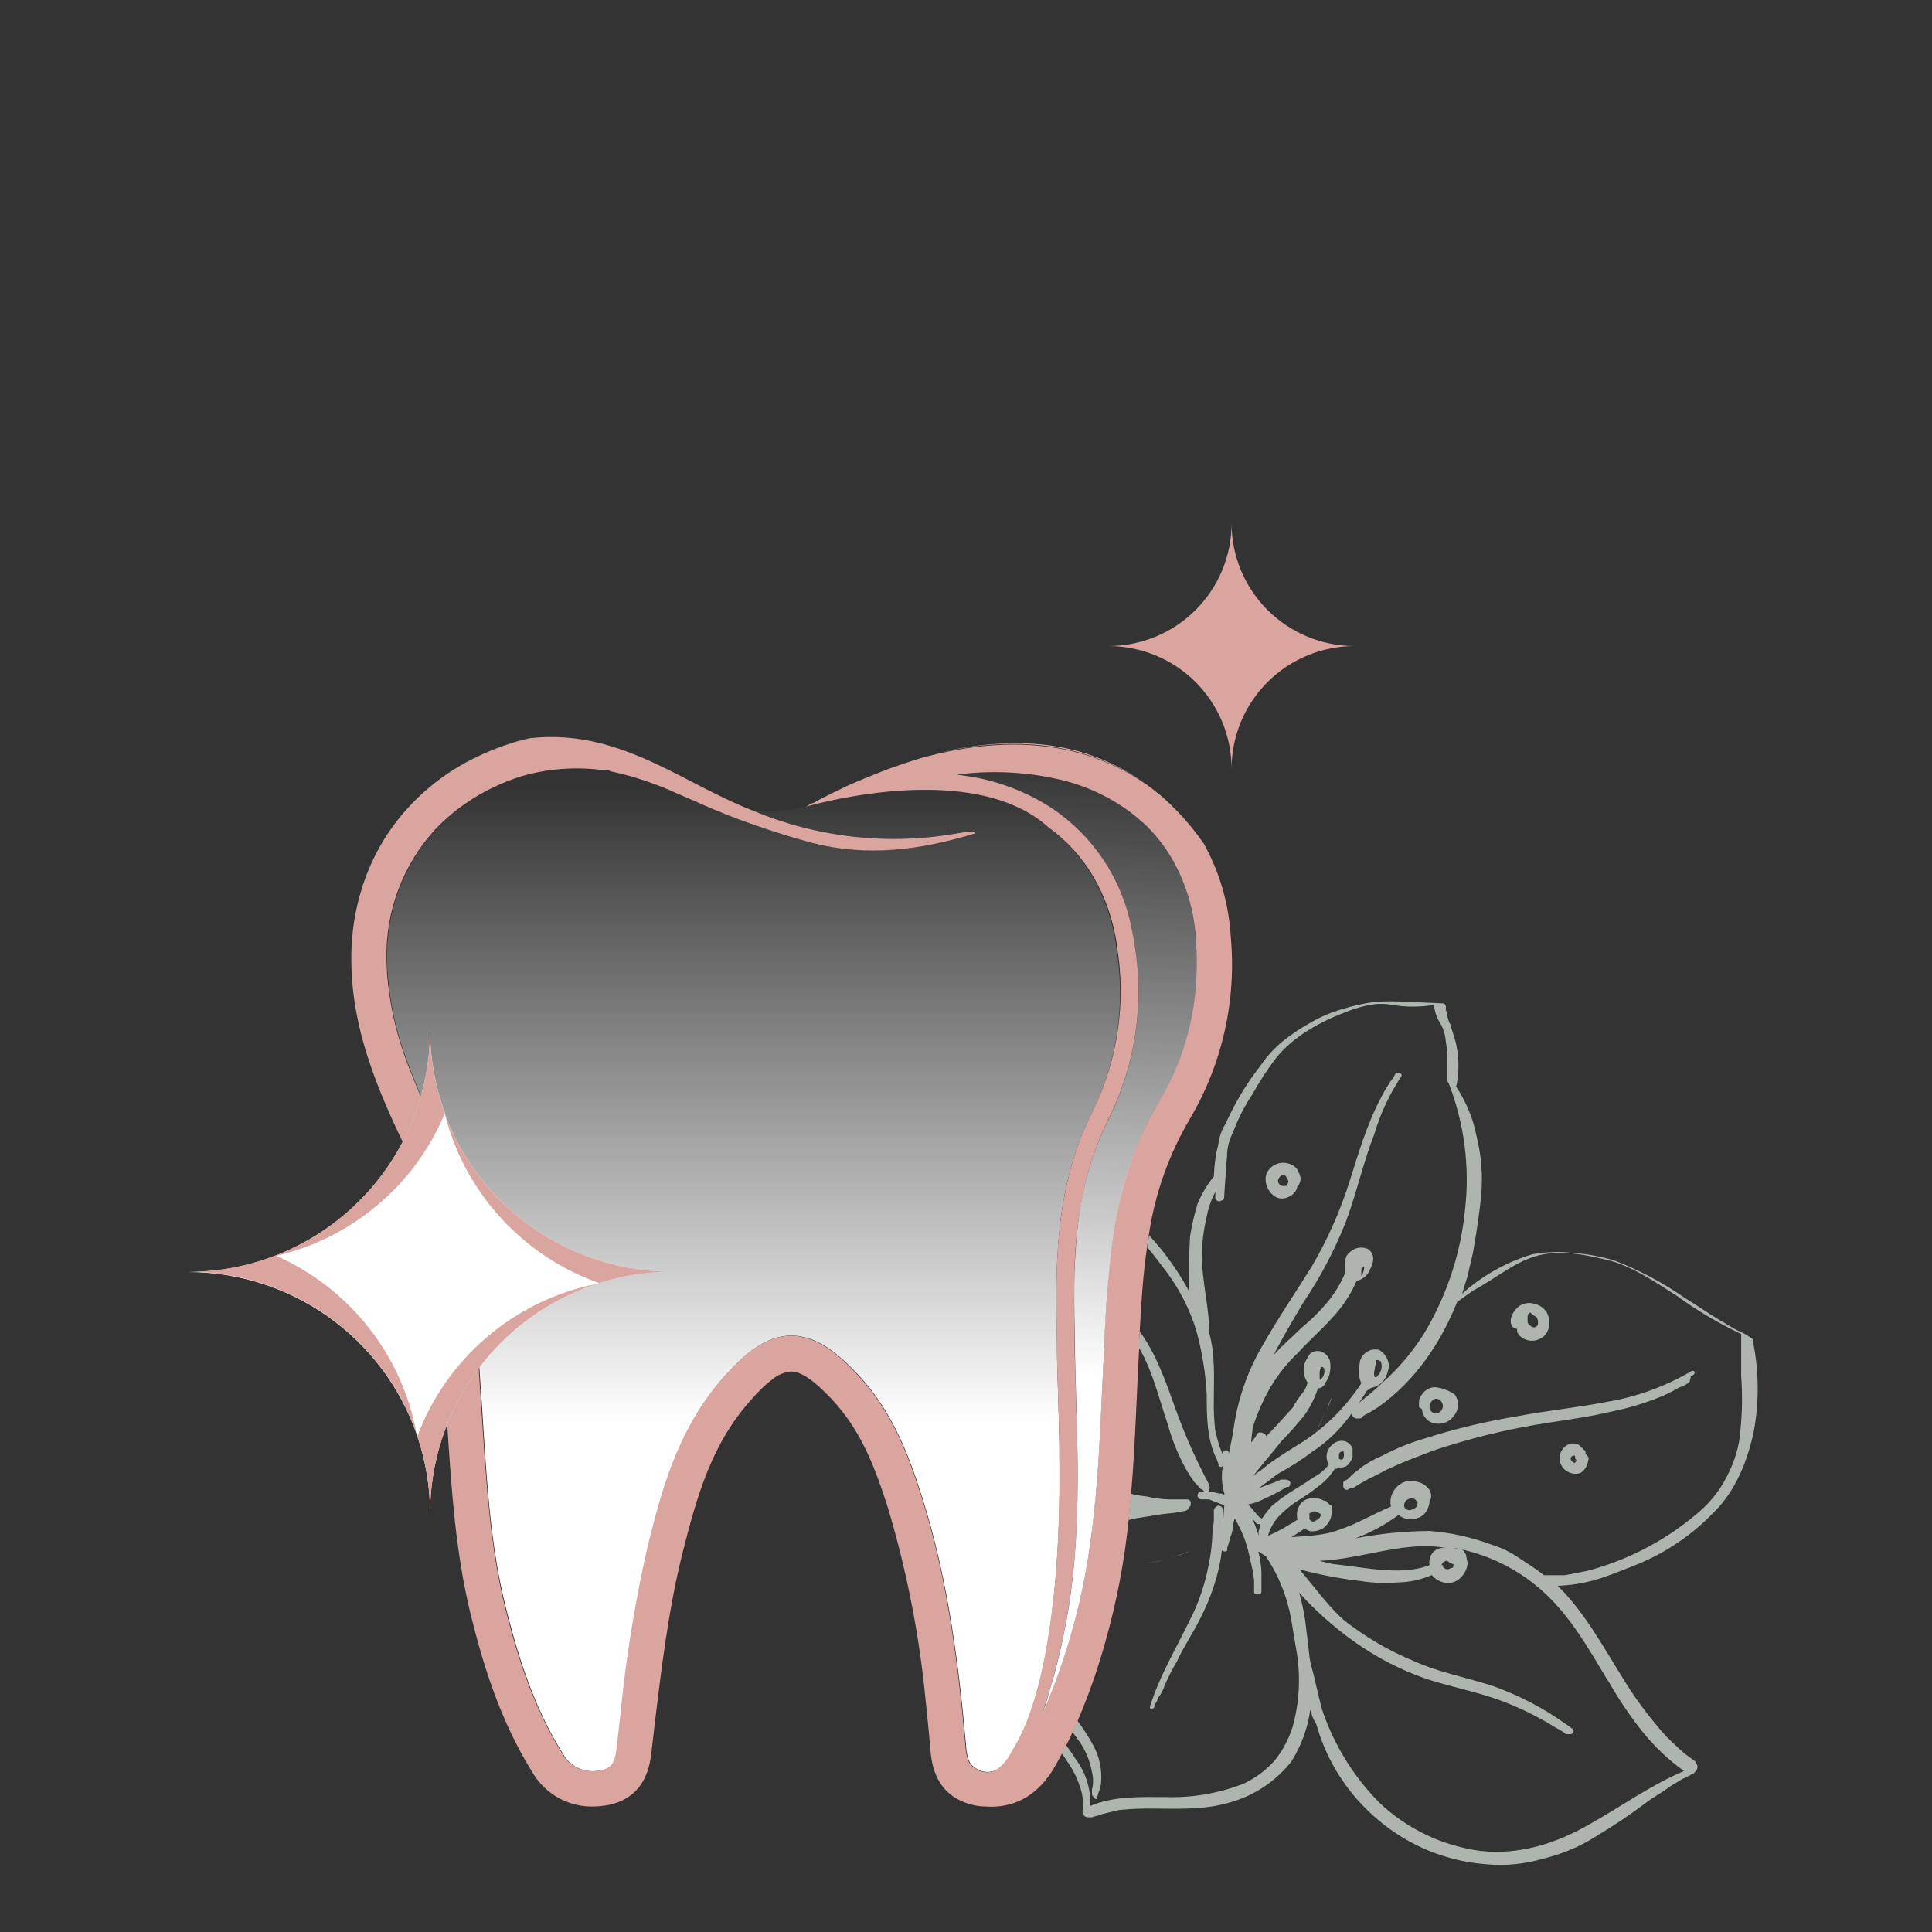
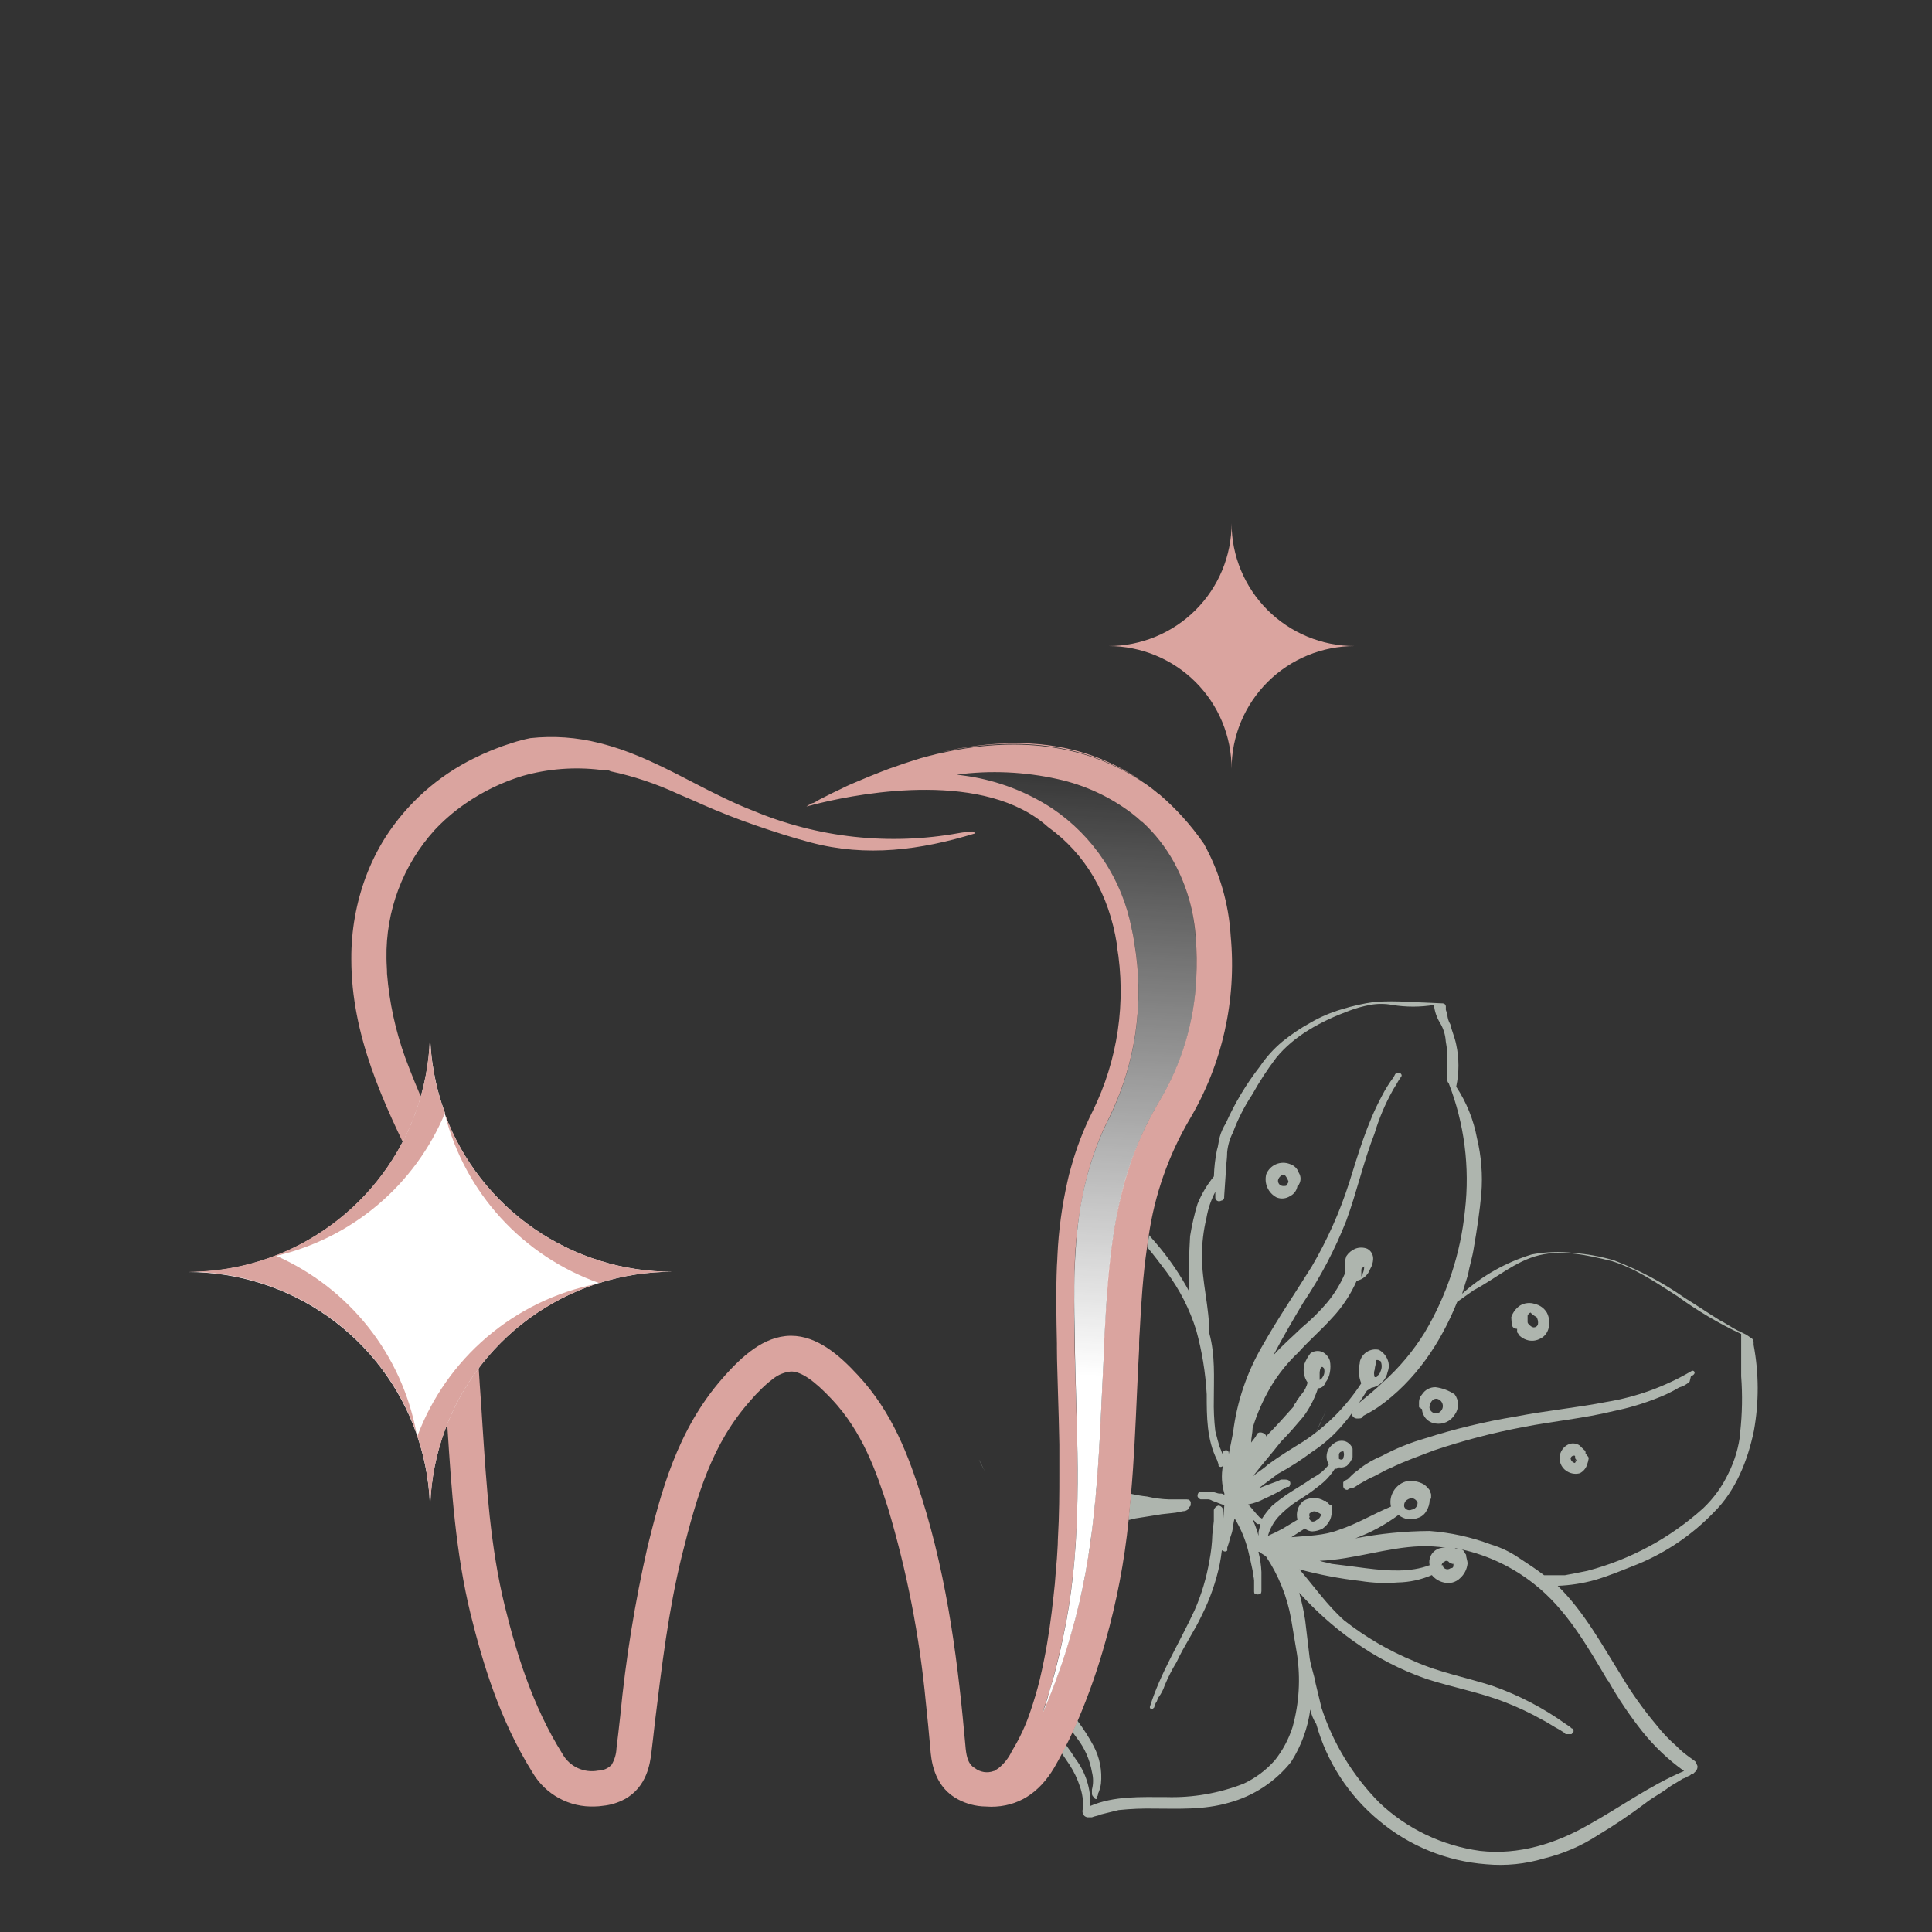
<svg xmlns="http://www.w3.org/2000/svg" width="144" height="144" viewBox="0 0 144 144" fill="none">
  <rect x="0" y="0" width="144" height="144" fill="#333333" stroke="none" />
  <g clip-path="url(#clip0_1052_3545)">
-     <path d="M86.743 116.248C86.313 116.375 85.875 116.47 85.431 116.533C85.873 116.46 86.311 116.365 86.743 116.248Z" fill="#AEB5AF" />
    <path d="M98.845 105.122C98.559 105.782 98.264 106.411 97.968 107.001C98.249 106.401 98.529 105.782 98.845 105.122Z" fill="#AEB5AF" />
-     <path d="M88.788 115.569C88.297 115.772 87.795 115.949 87.285 116.098C87.786 115.924 88.322 115.749 88.788 115.569Z" fill="#AEB5AF" />
-     <path d="M99.311 104.048C99.221 104.303 99.115 104.547 99.015 104.817L98.895 105.072C99.01 104.737 99.135 104.383 99.311 104.048Z" fill="#AEB5AF" />
    <path d="M73.409 109.659C73.249 109.374 73.104 109.089 72.963 108.804L73.014 108.884C73.154 109.154 73.284 109.404 73.409 109.659Z" fill="#AEB5AF" />
    <path d="M100.99 48.153C99.783 48.15 98.588 48.385 97.472 48.843C96.357 49.302 95.343 49.975 94.489 50.825C93.635 51.675 92.957 52.684 92.495 53.795C92.032 54.906 91.795 56.097 91.795 57.3C91.793 54.875 90.826 52.549 89.106 50.833C87.385 49.118 85.052 48.154 82.62 48.153C85.053 48.151 87.387 47.187 89.108 45.47C90.828 43.754 91.795 41.427 91.795 39C91.794 40.201 92.031 41.391 92.491 42.501C92.951 43.611 93.627 44.62 94.478 45.47C95.33 46.32 96.341 46.994 97.454 47.454C98.567 47.915 99.76 48.152 100.965 48.153H100.99Z" fill="#DAA49F" />
    <path d="M108.426 103.933C107.997 103.644 107.506 103.459 106.993 103.393C106.793 103.39 106.596 103.438 106.421 103.533C106.245 103.627 106.097 103.765 105.991 103.933C105.849 104.082 105.769 104.278 105.765 104.483V104.807C105.765 104.917 105.765 104.917 105.875 104.917C105.876 104.931 105.879 104.945 105.885 104.957C105.891 104.97 105.899 104.981 105.91 104.99C105.92 104.999 105.932 105.006 105.945 105.011C105.958 105.016 105.972 105.018 105.985 105.017C105.999 105.286 106.106 105.542 106.289 105.741C106.472 105.939 106.72 106.066 106.988 106.101C107.264 106.147 107.548 106.11 107.803 105.994C108.059 105.878 108.273 105.69 108.421 105.452C108.584 105.232 108.673 104.967 108.674 104.693C108.675 104.42 108.588 104.154 108.426 103.933ZM107.103 105.342C106.972 105.359 106.84 105.324 106.735 105.245C106.63 105.165 106.56 105.047 106.542 104.917C106.546 104.713 106.626 104.517 106.767 104.368C106.811 104.326 106.865 104.294 106.923 104.275C106.981 104.256 107.042 104.25 107.103 104.258C107.227 104.285 107.339 104.353 107.418 104.452C107.498 104.55 107.542 104.673 107.542 104.8C107.542 104.927 107.498 105.05 107.418 105.148C107.339 105.247 107.227 105.315 107.103 105.342Z" fill="#AEB5AE" />
-     <path d="M115.296 97.843C115.201 97.68 115.073 97.538 114.92 97.426C114.768 97.314 114.594 97.235 114.409 97.193C114.228 97.129 114.034 97.106 113.843 97.125C113.651 97.144 113.466 97.205 113.301 97.303C112.989 97.513 112.757 97.821 112.64 98.178C112.584 98.353 112.584 98.542 112.64 98.717C112.668 98.811 112.726 98.893 112.804 98.951C112.883 99.01 112.978 99.042 113.076 99.042V99.267C113.076 99.367 113.186 99.367 113.186 99.482C113.311 99.619 113.463 99.729 113.632 99.806C113.805 99.889 113.994 99.932 114.186 99.932C114.378 99.932 114.567 99.889 114.74 99.806C115.521 99.482 115.632 98.482 115.296 97.843ZM114.294 98.937C114.161 98.905 114.044 98.825 113.968 98.712C113.93 98.692 113.899 98.66 113.88 98.622C113.86 98.583 113.852 98.54 113.858 98.497V98.053C113.899 97.954 113.976 97.874 114.073 97.828C114.2 97.966 114.351 98.079 114.519 98.163C114.62 98.323 114.66 98.515 114.629 98.702C114.61 98.773 114.566 98.835 114.506 98.877C114.445 98.919 114.372 98.938 114.299 98.932L114.294 98.937Z" fill="#AEB5AE" />
-     <path d="M90.141 110.972C90.142 111.015 90.133 111.057 90.116 111.096C90.099 111.135 90.073 111.169 90.041 111.197C89.983 111.262 89.902 111.301 89.815 111.307L89.755 111.197C89.733 111.139 89.695 111.088 89.647 111.049C89.599 111.009 89.541 110.983 89.48 110.972C89.254 110.648 89.034 110.548 88.928 110.323C88.629 109.914 88.368 109.479 88.147 109.024C87.684 108.12 87.317 107.171 87.049 106.191C86.378 104.233 85.942 102.284 84.94 100.536C84.93 100.514 84.916 100.493 84.9 100.476V99.976C84.9 99.721 84.93 99.477 84.94 99.227L85.03 99.347C86.243 101.09 86.914 103.049 87.575 104.897C88.257 106.814 89.078 108.679 90.031 110.478L90.141 110.693V110.803C90.159 110.827 90.168 110.857 90.168 110.887C90.168 110.918 90.159 110.948 90.141 110.972Z" fill="#AEB5AE" />
+     <path d="M115.296 97.843C115.201 97.68 115.073 97.538 114.92 97.426C114.768 97.314 114.594 97.235 114.409 97.193C114.228 97.129 114.034 97.106 113.843 97.125C113.651 97.144 113.466 97.205 113.301 97.303C112.989 97.513 112.757 97.821 112.64 98.178C112.668 98.811 112.726 98.893 112.804 98.951C112.883 99.01 112.978 99.042 113.076 99.042V99.267C113.076 99.367 113.186 99.367 113.186 99.482C113.311 99.619 113.463 99.729 113.632 99.806C113.805 99.889 113.994 99.932 114.186 99.932C114.378 99.932 114.567 99.889 114.74 99.806C115.521 99.482 115.632 98.482 115.296 97.843ZM114.294 98.937C114.161 98.905 114.044 98.825 113.968 98.712C113.93 98.692 113.899 98.66 113.88 98.622C113.86 98.583 113.852 98.54 113.858 98.497V98.053C113.899 97.954 113.976 97.874 114.073 97.828C114.2 97.966 114.351 98.079 114.519 98.163C114.62 98.323 114.66 98.515 114.629 98.702C114.61 98.773 114.566 98.835 114.506 98.877C114.445 98.919 114.372 98.938 114.299 98.932L114.294 98.937Z" fill="#AEB5AE" />
    <path d="M85.711 127.199C86.488 124.701 87.926 122.418 89.034 120.025C89.554 118.843 89.926 117.601 90.141 116.328C90.269 115.682 90.343 115.027 90.361 114.37L90.472 113.37V112.541C90.496 112.464 90.54 112.395 90.597 112.338C90.655 112.282 90.725 112.24 90.802 112.216C90.873 112.218 90.941 112.24 90.999 112.279C91.058 112.318 91.104 112.372 91.133 112.436V114.609C91.115 115.267 91.041 115.922 90.913 116.568C90.637 117.889 90.191 119.168 89.585 120.375C89.028 121.569 88.257 122.658 87.701 123.872C87.361 124.428 87.065 125.01 86.814 125.611C86.712 125.921 86.563 126.214 86.373 126.48C86.263 126.59 86.263 126.805 86.152 126.915L86.042 127.134V127.244L85.932 127.354C85.908 127.373 85.879 127.384 85.848 127.385C85.818 127.386 85.788 127.377 85.763 127.36C85.738 127.342 85.72 127.317 85.71 127.288C85.701 127.259 85.701 127.228 85.711 127.199Z" fill="#AEB5AE" />
    <path d="M88.482 111.757H87.149C86.591 111.74 86.035 111.668 85.491 111.542C85.086 111.499 84.684 111.43 84.288 111.337C84.28 111.585 84.257 111.832 84.218 112.077C84.188 112.481 84.148 112.876 84.108 113.276L84.609 113.156C85.27 113.046 85.942 112.931 86.613 112.831L87.615 112.721L88.167 112.611C88.288 112.612 88.406 112.574 88.502 112.501C88.541 112.482 88.573 112.45 88.593 112.412C88.612 112.373 88.619 112.329 88.613 112.286C88.723 112.286 88.723 112.176 88.723 112.072C88.736 112.003 88.721 111.931 88.682 111.873C88.642 111.815 88.582 111.775 88.512 111.762H88.482V111.757ZM88.482 111.757H87.149C86.591 111.74 86.035 111.668 85.491 111.542C85.086 111.499 84.684 111.43 84.288 111.337C84.28 111.585 84.257 111.832 84.218 112.077C84.188 112.481 84.148 112.876 84.108 113.276L84.609 113.156C85.27 113.046 85.942 112.931 86.613 112.831L87.615 112.721L88.167 112.611C88.288 112.612 88.406 112.574 88.502 112.501C88.541 112.482 88.573 112.45 88.593 112.412C88.612 112.373 88.619 112.329 88.613 112.286C88.723 112.286 88.723 112.176 88.723 112.072C88.736 112.003 88.721 111.931 88.682 111.873C88.642 111.815 88.582 111.775 88.512 111.762H88.482V111.757ZM88.482 111.757H87.149C86.591 111.74 86.035 111.668 85.491 111.542C85.086 111.499 84.684 111.43 84.288 111.337C84.28 111.585 84.257 111.832 84.218 112.077C84.188 112.481 84.148 112.876 84.108 113.276L84.609 113.156C85.27 113.046 85.942 112.931 86.613 112.831L87.615 112.721L88.167 112.611C88.288 112.612 88.406 112.574 88.502 112.501C88.541 112.482 88.573 112.45 88.593 112.412C88.612 112.373 88.619 112.329 88.613 112.286C88.723 112.286 88.723 112.176 88.723 112.072C88.736 112.003 88.721 111.931 88.682 111.873C88.642 111.815 88.582 111.775 88.512 111.762H88.482V111.757ZM88.482 111.757H87.149C86.591 111.74 86.035 111.668 85.491 111.542C85.086 111.499 84.684 111.43 84.288 111.337C84.28 111.585 84.257 111.832 84.218 112.077C84.188 112.481 84.148 112.876 84.108 113.276L84.609 113.156C85.27 113.046 85.942 112.931 86.613 112.831L87.615 112.721L88.167 112.611C88.288 112.612 88.406 112.574 88.502 112.501C88.541 112.482 88.573 112.45 88.593 112.412C88.612 112.373 88.619 112.329 88.613 112.286C88.723 112.286 88.723 112.176 88.723 112.072C88.736 112.003 88.721 111.931 88.682 111.873C88.642 111.815 88.582 111.775 88.512 111.762H88.482V111.757ZM88.482 111.757H87.149C86.591 111.74 86.035 111.668 85.491 111.542C85.086 111.499 84.684 111.43 84.288 111.337C84.28 111.585 84.257 111.832 84.218 112.077C84.188 112.481 84.148 112.876 84.108 113.276L84.609 113.156C85.27 113.046 85.942 112.931 86.613 112.831L87.615 112.721L88.167 112.611C88.288 112.612 88.406 112.574 88.502 112.501C88.541 112.482 88.573 112.45 88.593 112.412C88.612 112.373 88.619 112.329 88.613 112.286C88.723 112.286 88.723 112.176 88.723 112.072C88.736 112.003 88.721 111.931 88.682 111.873C88.642 111.815 88.582 111.775 88.512 111.762H88.482V111.757ZM130.704 100.241V100.026C130.703 99.956 130.68 99.888 130.64 99.83C130.6 99.772 130.544 99.728 130.479 99.701L130.153 99.477L129.482 99.152C129.046 98.937 128.595 98.602 128.159 98.392C127.272 97.843 126.5 97.308 125.603 96.759C123.955 95.605 122.171 94.657 120.292 93.936C119.311 93.649 118.304 93.465 117.285 93.386C116.25 93.266 115.202 93.303 114.178 93.496C112.25 94.082 110.474 95.083 108.977 96.429L109.413 95.02C109.523 94.371 109.749 93.711 109.859 92.952C110.084 91.653 110.295 90.244 110.41 88.955C110.52 87.569 110.41 86.175 110.084 84.823C109.829 83.457 109.303 82.156 108.536 80.996C108.76 79.959 108.76 78.886 108.536 77.849C108.426 77.299 108.21 76.85 108.1 76.35C107.961 76.121 107.883 75.859 107.875 75.591L107.764 75.266V75.001C107.761 74.944 107.735 74.89 107.694 74.85C107.652 74.81 107.597 74.787 107.539 74.786L104.993 74.676C104.146 74.621 103.295 74.621 102.448 74.676C101.619 74.793 100.801 74.977 100.002 75.226C99.188 75.464 98.406 75.8 97.672 76.225C96.934 76.633 96.234 77.105 95.578 77.634C94.937 78.169 94.375 78.791 93.909 79.483C92.893 80.789 92.038 82.214 91.364 83.724C91.167 84.034 91.017 84.371 90.918 84.723C90.817 85.058 90.817 85.383 90.702 85.723C90.571 86.368 90.496 87.023 90.477 87.681C89.968 88.302 89.556 88.996 89.254 89.739C89.017 90.524 88.833 91.323 88.703 92.132C88.613 93.486 88.613 94.81 88.613 96.219C88.009 95.104 87.302 94.047 86.503 93.062C86.217 92.727 85.942 92.392 85.646 92.062C85.596 92.367 85.556 92.662 85.516 92.967C86.017 93.566 86.483 94.186 86.949 94.805C87.926 96.118 88.673 97.586 89.159 99.147C89.59 100.708 89.853 102.311 89.941 103.928C89.941 105.562 89.941 107.295 90.712 108.819L90.822 109.144V109.254C90.838 109.275 90.857 109.293 90.88 109.307C90.902 109.321 90.927 109.33 90.953 109.334C90.98 109.339 91.006 109.338 91.032 109.331C91.058 109.325 91.082 109.314 91.103 109.299L91.148 109.254C91.018 109.942 91.055 110.652 91.258 111.322V111.422C91.212 111.383 91.159 111.354 91.101 111.337C91.043 111.32 90.983 111.315 90.923 111.322C90.707 111.322 90.597 111.212 90.371 111.212H89.369C89.327 111.254 89.296 111.306 89.276 111.362C89.257 111.418 89.251 111.478 89.259 111.537C89.279 111.587 89.31 111.631 89.349 111.668C89.388 111.705 89.434 111.734 89.484 111.752H89.93C90.084 111.737 90.239 111.775 90.367 111.862C90.702 111.972 90.918 112.087 91.253 112.186L91.028 115.229V115.469C91.028 115.539 91.028 115.559 91.068 115.559C91.091 115.564 91.115 115.564 91.138 115.559C91.155 115.581 91.176 115.599 91.2 115.613C91.224 115.627 91.25 115.636 91.278 115.64C91.305 115.644 91.333 115.642 91.36 115.635C91.387 115.628 91.412 115.616 91.434 115.599L91.474 115.559V115.344L91.584 115.019C91.644 114.762 91.719 114.508 91.81 114.26C91.91 113.935 91.91 113.5 92.025 113.176C92.475 113.916 92.813 114.72 93.027 115.559C93.138 115.993 93.253 116.558 93.363 117.058C93.363 117.282 93.473 117.607 93.473 117.817V118.576C93.473 118.686 93.473 118.801 93.584 118.801C93.634 118.827 93.69 118.841 93.746 118.841C93.803 118.841 93.859 118.827 93.909 118.801C94.019 118.801 94.019 118.576 94.019 118.576V117.167C93.998 116.661 93.922 116.159 93.794 115.669H93.904L94.014 115.779L94.35 115.993C95.295 117.407 95.937 119.001 96.234 120.675L96.67 123.283C96.945 125.096 96.834 126.946 96.344 128.713C96.057 129.62 95.606 130.467 95.012 131.211C94.365 131.94 93.575 132.53 92.692 132.945C90.858 133.662 88.898 134.002 86.929 133.944C85.045 133.944 83.05 133.844 81.267 134.604C81.315 133.347 80.928 132.111 80.169 131.106C79.944 130.752 79.703 130.397 79.448 130.052C79.358 130.257 79.242 130.467 79.132 130.672C79.337 130.966 79.528 131.251 79.723 131.546C80.051 132.051 80.31 132.597 80.495 133.17C80.679 133.694 80.755 134.249 80.72 134.803C80.682 134.895 80.671 134.997 80.691 135.095C80.711 135.193 80.759 135.283 80.831 135.353C80.877 135.392 80.93 135.421 80.988 135.438C81.046 135.455 81.106 135.46 81.166 135.453H81.382C81.607 135.353 81.828 135.353 82.053 135.238L83.376 134.913C84.262 134.821 85.152 134.784 86.042 134.803C87.811 134.803 89.695 134.913 91.579 134.369C93.415 133.875 95.045 132.809 96.229 131.326C96.984 130.142 97.473 128.809 97.662 127.419C97.742 127.805 97.894 128.173 98.108 128.503C98.89 131.311 100.512 133.814 102.758 135.678C105.018 137.584 107.824 138.73 110.776 138.95C112.229 139.083 113.694 138.936 115.09 138.515C116.516 138.17 117.872 137.583 119.099 136.782C120.326 136.049 121.512 135.25 122.652 134.389C123.203 133.954 123.864 133.629 124.421 133.19C124.746 132.975 124.972 132.865 125.308 132.65C125.418 132.54 125.633 132.54 125.744 132.425L125.969 132.325L126.079 132.215H126.19L126.3 132.106C126.369 132.056 126.425 131.99 126.464 131.915C126.503 131.839 126.524 131.756 126.525 131.671C126.525 131.571 126.415 131.456 126.415 131.346L126.305 131.246L125.859 130.921C125.541 130.696 125.244 130.441 124.972 130.162C124.403 129.669 123.885 129.122 123.424 128.528C122.476 127.402 121.621 126.201 120.868 124.936C119.435 122.653 118.097 120.155 116.103 118.197C117.043 118.161 117.977 118.015 118.884 117.762C119.981 117.437 120.978 117.013 122.091 116.573C124.211 115.695 126.126 114.39 127.718 112.741C129.386 111.107 130.273 108.824 130.724 106.651C131.109 104.531 131.103 102.359 130.704 100.241ZM93.914 113.73L93.804 114.165V114.47C93.695 114.058 93.549 113.656 93.368 113.271C93.469 113.314 93.55 113.394 93.594 113.495L93.704 113.595H93.919V113.73H93.914ZM119.856 125.261C120.607 126.591 121.461 127.861 122.411 129.058C123.306 130.177 124.352 131.167 125.518 132.001C122.962 133.085 120.753 134.708 118.423 135.997C115.977 137.406 113.211 138.281 110.33 137.956C107.508 137.577 104.877 136.32 102.814 134.364C100.846 132.374 99.368 129.956 98.499 127.299L98.053 125.451C97.943 124.801 97.718 124.252 97.617 123.602C97.507 122.603 97.392 121.754 97.281 120.77C97.175 120.075 97.026 119.388 96.836 118.711C98.039 120.045 99.383 121.246 100.844 122.293C102.511 123.492 104.342 124.446 106.281 125.126C108.286 125.776 110.26 126.125 112.144 126.86C113.102 127.228 114.031 127.666 114.925 128.169C115.361 128.383 115.812 128.708 116.248 128.928L116.584 129.143L116.694 129.253H117.13C117.24 129.143 117.355 129.028 117.24 128.928C117.24 128.899 117.228 128.871 117.208 128.85C117.187 128.83 117.159 128.818 117.13 128.818L117.02 128.708L116.694 128.493C115.024 127.299 113.194 126.345 111.257 125.661C109.253 125.011 107.278 124.661 105.394 123.812C103.524 123.044 101.77 122.02 100.183 120.77C98.96 119.685 97.963 118.272 96.856 116.973C98.349 117.373 99.869 117.662 101.406 117.837C102.321 117.985 103.252 118.022 104.177 117.947C105.053 117.932 105.918 117.745 106.722 117.397C106.947 117.675 107.26 117.869 107.609 117.947C107.823 118.005 108.049 118.005 108.264 117.948C108.479 117.891 108.675 117.779 108.832 117.622C109.144 117.341 109.34 116.955 109.383 116.538C109.383 116.313 109.273 116.103 109.273 115.878C109.172 115.779 109.172 115.664 109.057 115.554C109.02 115.526 108.98 115.502 108.937 115.484C110.912 115.924 112.76 116.805 114.344 118.062C116.724 119.92 118.272 122.628 119.821 125.246L119.856 125.261ZM107.449 116.663C107.462 116.581 107.5 116.506 107.559 116.448C107.669 116.448 107.669 116.338 107.784 116.338C107.829 116.332 107.874 116.339 107.914 116.359C107.954 116.378 107.987 116.41 108.01 116.448L108.235 116.558H108.331C108.331 116.773 108.331 116.883 108.115 116.883C108.037 116.944 107.938 116.972 107.84 116.961C107.741 116.95 107.651 116.9 107.589 116.823L107.554 116.773V116.663H107.444H107.449ZM107.118 115.469C106.906 115.577 106.735 115.753 106.634 115.968C106.532 116.183 106.505 116.426 106.557 116.658C105.124 117.207 103.45 117.093 101.791 116.883C100.904 116.773 100.133 116.658 99.246 116.558C98.91 116.448 98.685 116.448 98.359 116.333C100.904 116.233 103.37 115.334 105.875 115.249C106.505 115.23 107.136 115.267 107.759 115.359C107.535 115.341 107.309 115.378 107.103 115.469H107.118ZM108.411 115.379C108.533 115.395 108.652 115.425 108.767 115.469H108.551C108.511 115.429 108.463 115.396 108.411 115.374V115.379ZM129.717 106.766C129.607 107.825 129.307 108.856 128.83 109.808C128.369 110.786 127.73 111.67 126.946 112.416C124.48 114.637 121.516 116.237 118.302 117.083C117.751 117.192 117.195 117.307 116.644 117.407H115.085C114.534 116.983 113.873 116.543 113.201 116.108C112.56 115.668 111.853 115.331 111.107 115.109C109.645 114.562 108.113 114.226 106.557 114.11C104.698 114.121 102.844 114.305 101.02 114.659C102.168 114.23 103.251 113.643 104.237 112.916C104.433 113.079 104.67 113.185 104.922 113.225C105.174 113.264 105.433 113.235 105.67 113.141C105.812 113.099 105.944 113.029 106.058 112.934C106.171 112.84 106.265 112.723 106.331 112.591C106.472 112.362 106.55 112.1 106.557 111.832C106.615 111.774 106.654 111.698 106.667 111.617V111.392C106.667 111.292 106.557 111.177 106.557 111.067C106.438 110.898 106.29 110.751 106.121 110.633C105.716 110.405 105.244 110.329 104.788 110.418C104.567 110.483 104.364 110.595 104.191 110.746C104.018 110.897 103.88 111.083 103.786 111.292C103.635 111.603 103.596 111.956 103.675 112.291C102.353 112.841 101.13 113.59 99.797 114.025C98.69 114.46 97.477 114.46 96.254 114.575C96.59 114.35 96.916 114.14 97.257 113.925C97.411 114.056 97.605 114.132 97.808 114.14C98.082 114.131 98.349 114.057 98.589 113.925C98.828 113.757 99.018 113.53 99.141 113.266C99.241 113.026 99.278 112.765 99.251 112.506V112.291C99.251 112.181 99.251 112.181 99.141 112.181L99.03 112.082L98.92 111.972L98.81 111.862H98.7C98.466 111.724 98.2 111.65 97.928 111.647C97.657 111.652 97.391 111.726 97.156 111.862C96.953 112.028 96.803 112.25 96.724 112.5C96.644 112.75 96.64 113.018 96.71 113.271L95.613 113.93C95.254 114.13 94.884 114.31 94.505 114.47C94.652 113.948 94.916 113.466 95.277 113.061C95.705 112.605 96.186 112.202 96.71 111.862C97.255 111.538 97.776 111.176 98.269 110.778C98.756 110.423 99.171 109.978 99.491 109.469H99.602C99.702 109.469 99.702 109.369 99.817 109.369C100.011 109.399 100.21 109.36 100.378 109.259C100.579 109.085 100.729 108.86 100.814 108.609V107.975C100.769 107.848 100.696 107.733 100.6 107.638C100.505 107.543 100.39 107.471 100.263 107.425C100.134 107.388 99.998 107.379 99.865 107.398C99.732 107.417 99.605 107.464 99.491 107.535C99.314 107.648 99.163 107.796 99.045 107.97C98.935 108.149 98.876 108.354 98.876 108.564C98.876 108.774 98.935 108.98 99.045 109.159C98.719 109.58 98.301 109.922 97.823 110.158C97.387 110.483 96.82 110.808 96.274 111.157C95.757 111.481 95.264 111.844 94.801 112.241C94.512 112.549 94.254 112.884 94.029 113.241C94.029 113.131 94.029 113.131 93.919 113.131C93.594 112.806 93.368 112.481 93.032 112.131C93.46 112.05 93.872 111.904 94.255 111.697C94.828 111.446 95.382 111.153 95.913 110.823H96.024C96.053 110.823 96.081 110.811 96.102 110.79C96.122 110.77 96.134 110.742 96.134 110.713C96.244 110.498 96.134 110.278 95.798 110.278H95.473L95.247 110.388L94.36 110.713L93.799 110.937C94.245 110.613 94.801 110.178 95.242 109.853C96.129 109.371 96.98 108.825 97.788 108.22C98.662 107.649 99.448 106.952 100.118 106.151C100.355 105.883 100.576 105.601 100.779 105.307C100.779 105.147 100.779 105.062 100.889 105.062L101 104.962L101.08 104.882C101.355 104.488 101.621 104.068 101.882 103.653L102.217 103.438C102.518 103.385 102.794 103.241 103.011 103.027C103.228 102.813 103.374 102.538 103.43 102.239C103.542 101.959 103.542 101.646 103.43 101.365C103.309 101.041 103.074 100.771 102.768 100.606C102.46 100.539 102.137 100.597 101.871 100.768C101.605 100.938 101.418 101.207 101.35 101.515C101.35 101.545 101.35 101.575 101.35 101.605C101.228 102.104 101.267 102.628 101.461 103.104C100.336 104.833 98.863 106.312 97.136 107.445C96.249 107.995 95.367 108.529 94.48 109.179C94.145 109.504 93.709 109.728 93.373 110.053C94.034 109.179 94.806 108.32 95.483 107.445C96.034 106.896 96.59 106.246 97.141 105.597C97.618 104.954 97.986 104.239 98.234 103.478C98.359 103.476 98.48 103.433 98.579 103.357C98.678 103.28 98.751 103.174 98.785 103.054C98.96 102.834 99.076 102.572 99.121 102.294C99.177 102.006 99.177 101.709 99.121 101.42C99.03 101.14 98.832 100.906 98.569 100.771C98.424 100.707 98.265 100.682 98.107 100.7C97.95 100.717 97.8 100.776 97.672 100.87C97.492 101.102 97.345 101.357 97.236 101.63C97.164 101.868 97.146 102.119 97.186 102.365C97.225 102.611 97.319 102.845 97.462 103.049C97.382 103.367 97.23 103.663 97.016 103.913C96.906 104.023 96.79 104.238 96.68 104.348L96.58 104.563L96.47 104.672V104.782C95.798 105.542 95.137 106.281 94.36 107.066V106.976C94.306 106.909 94.239 106.855 94.162 106.818C94.084 106.781 94 106.761 93.914 106.761C93.833 106.769 93.757 106.804 93.699 106.861L93.588 107.086L93.253 107.52C93.253 107.195 93.363 106.761 93.363 106.436C93.689 105.375 94.137 104.354 94.696 103.393C95.268 102.43 95.973 101.553 96.79 100.786C97.572 99.911 98.459 99.152 99.236 98.288C100.024 97.463 100.661 96.508 101.12 95.465C101.348 95.417 101.56 95.311 101.735 95.158C101.911 95.005 102.044 94.809 102.122 94.591C102.263 94.361 102.34 94.1 102.348 93.831C102.353 93.675 102.314 93.522 102.235 93.387C102.156 93.253 102.04 93.143 101.902 93.072C101.617 92.96 101.3 92.96 101.015 93.072C100.744 93.184 100.513 93.376 100.353 93.621C100.262 93.864 100.224 94.123 100.243 94.381V94.92C99.907 95.706 99.459 96.438 98.91 97.094C98.339 97.768 97.709 98.39 97.026 98.952C96.365 99.602 95.593 100.251 94.916 101.01C95.588 99.711 96.359 98.403 97.136 97.094C98.425 95.181 99.5 93.134 100.343 90.988C101.14 88.82 101.641 86.537 102.448 84.494C102.774 83.397 103.217 82.338 103.771 81.336C103.881 81.121 104.106 80.797 104.217 80.577L104.432 80.252C104.458 80.226 104.472 80.191 104.472 80.155C104.472 80.118 104.458 80.083 104.432 80.057C104.412 80.018 104.381 79.987 104.342 79.967C104.304 79.947 104.26 79.941 104.217 79.947C104.131 79.958 104.052 79.997 103.991 80.057L103.881 80.272C103.545 80.719 103.249 81.194 102.994 81.691C101.887 83.749 101.225 86.032 100.549 88.186C99.854 90.347 98.925 92.426 97.778 94.386C96.565 96.334 95.232 98.293 94.125 100.251C92.945 102.252 92.19 104.472 91.905 106.776C91.805 107.315 91.689 107.86 91.579 108.399V108.3C91.579 107.975 91.133 108.075 91.133 108.3V108.399C91.023 108.185 91.023 108.075 90.908 107.86C90.807 107.535 90.692 107.101 90.582 106.661C90.489 105.867 90.453 105.067 90.472 104.268C90.472 102.644 90.582 101.01 90.136 99.377C90.136 97.428 89.585 95.57 89.585 93.621C89.586 92.667 89.698 91.717 89.921 90.789C90.036 90.105 90.259 89.444 90.582 88.83V89.265C90.583 89.315 90.598 89.363 90.625 89.406C90.651 89.448 90.689 89.482 90.734 89.505C90.778 89.528 90.828 89.539 90.878 89.536C90.928 89.533 90.976 89.517 91.018 89.49C91.076 89.486 91.132 89.461 91.173 89.42C91.215 89.378 91.24 89.323 91.243 89.265V89.165L91.354 87.531C91.354 86.982 91.464 86.447 91.464 85.897C91.513 85.375 91.661 84.867 91.9 84.399C92.271 83.403 92.755 82.452 93.343 81.566C93.871 80.614 94.467 79.7 95.127 78.833C96.46 77.199 98.454 76.115 100.554 75.336C101.059 75.144 101.58 74.999 102.112 74.901C102.66 74.799 103.223 74.799 103.771 74.901C104.799 75.069 105.849 75.069 106.877 74.901C106.925 75.364 107.074 75.811 107.313 76.21C107.576 76.636 107.729 77.12 107.759 77.619C107.854 78.113 107.891 78.616 107.87 79.118V80.517C107.881 80.602 107.919 80.681 107.98 80.742C109.146 83.75 109.562 86.995 109.192 90.199C108.87 93.422 107.844 96.536 106.186 99.322C105.335 100.699 104.288 101.945 103.079 103.024C102.518 103.563 101.856 104.108 101.195 104.647L101.055 104.787C100.955 104.927 100.859 105.072 100.749 105.212V105.292C100.739 105.397 100.772 105.502 100.839 105.584C100.907 105.665 101.004 105.716 101.11 105.727H101.195C101.305 105.727 101.521 105.727 101.521 105.627L101.631 105.517C102.013 105.323 102.383 105.106 102.738 104.867C105.509 102.909 107.389 100.076 108.611 97.034L109.834 96.169C111.492 95.295 112.941 93.996 114.71 93.561C116.478 93.127 118.362 93.561 120.136 93.996C121.905 94.536 123.464 95.62 125.012 96.604C126.507 97.693 128.103 98.638 129.777 99.427V102.584C129.882 103.977 129.857 105.377 129.702 106.766H129.717ZM104.663 112.306C104.648 112.23 104.65 112.152 104.669 112.077C104.688 112.002 104.723 111.932 104.773 111.872C104.896 111.756 105.052 111.681 105.219 111.657C105.313 111.671 105.402 111.707 105.478 111.764C105.554 111.821 105.615 111.896 105.655 111.982C105.666 112.11 105.627 112.238 105.546 112.339C105.465 112.44 105.347 112.505 105.219 112.521C105.12 112.567 105.008 112.573 104.905 112.536C104.803 112.5 104.719 112.424 104.673 112.326L104.663 112.306ZM97.587 112.971C97.587 112.871 97.587 112.756 97.687 112.756C97.732 112.714 97.785 112.682 97.843 112.663C97.901 112.644 97.963 112.638 98.023 112.646C98.183 112.697 98.333 112.773 98.469 112.871C98.452 112.964 98.413 113.051 98.355 113.125C98.296 113.199 98.22 113.258 98.133 113.296C98.089 113.338 98.036 113.369 97.978 113.388C97.92 113.407 97.858 113.413 97.798 113.405C97.749 113.386 97.705 113.357 97.668 113.32C97.631 113.283 97.602 113.239 97.582 113.191C97.572 113.066 97.672 113.066 97.572 112.971H97.587ZM99.797 108.739V108.404C99.803 108.348 99.829 108.295 99.87 108.256C99.911 108.216 99.965 108.193 100.022 108.19C100.133 108.19 100.133 108.08 100.133 108.19C100.188 108.329 100.188 108.485 100.133 108.624C100.133 108.824 99.907 108.824 99.797 108.724V108.739ZM102.463 102.1C102.463 101.885 102.563 101.665 102.563 101.45C102.563 101.337 102.675 101.337 102.899 101.45C102.954 101.569 102.983 101.699 102.983 101.83C102.983 101.961 102.954 102.091 102.899 102.209C102.864 102.341 102.785 102.456 102.673 102.534C102.673 102.644 102.563 102.644 102.458 102.644C102.398 102.462 102.398 102.266 102.458 102.085L102.463 102.1ZM98.359 102.859V102.319C98.365 102.168 98.402 102.02 98.469 101.885H98.579L98.68 101.985C98.716 102.095 98.725 102.212 98.708 102.326C98.69 102.441 98.646 102.549 98.579 102.644C98.533 102.735 98.457 102.807 98.364 102.849L98.359 102.859ZM101.466 95.145V94.82C101.466 94.596 101.466 94.486 101.566 94.486L101.676 94.386C101.684 94.572 101.646 94.757 101.566 94.925C101.569 94.966 101.562 95.007 101.544 95.044C101.527 95.081 101.5 95.112 101.466 95.135V95.145ZM86.623 112.856L87.626 112.746L88.177 112.636C88.298 112.637 88.416 112.599 88.512 112.526C88.551 112.507 88.583 112.475 88.603 112.437C88.622 112.398 88.629 112.354 88.623 112.311C88.733 112.311 88.733 112.201 88.733 112.097C88.751 112.029 88.742 111.957 88.707 111.896C88.673 111.835 88.615 111.79 88.547 111.772H88.507H87.174C86.616 111.755 86.06 111.683 85.516 111.557C85.111 111.513 84.71 111.445 84.313 111.352C84.305 111.6 84.282 111.847 84.243 112.092C84.213 112.496 84.173 112.891 84.133 113.291L84.634 113.171C85.28 113.066 85.937 112.971 86.608 112.856H86.623ZM88.507 111.762H87.174C86.616 111.745 86.06 111.673 85.516 111.547C85.111 111.503 84.71 111.435 84.313 111.342C84.305 111.59 84.282 111.837 84.243 112.082C84.213 112.486 84.173 112.881 84.133 113.281L84.634 113.161C85.295 113.051 85.967 112.936 86.638 112.836L87.641 112.726L88.192 112.616C88.313 112.617 88.431 112.579 88.527 112.506C88.566 112.487 88.598 112.455 88.618 112.417C88.638 112.378 88.644 112.334 88.638 112.291C88.748 112.291 88.748 112.181 88.748 112.077C88.755 112.042 88.756 112.007 88.749 111.973C88.743 111.939 88.73 111.906 88.711 111.877C88.692 111.847 88.667 111.822 88.638 111.802C88.609 111.783 88.577 111.769 88.543 111.762H88.507ZM77.764 127.504L77.704 127.699L77.764 127.529C77.754 127.533 77.744 127.533 77.734 127.529L77.764 127.504ZM88.502 111.762H87.169C86.611 111.745 86.055 111.673 85.511 111.547C85.106 111.503 84.704 111.435 84.308 111.342C84.3 111.59 84.277 111.837 84.238 112.082C84.208 112.486 84.168 112.881 84.128 113.281L84.629 113.161C85.29 113.051 85.962 112.936 86.633 112.836L87.635 112.726L88.187 112.616C88.308 112.617 88.426 112.579 88.522 112.506C88.561 112.487 88.593 112.455 88.613 112.417C88.632 112.378 88.639 112.334 88.633 112.291C88.743 112.291 88.743 112.181 88.743 112.077C88.75 112.042 88.751 112.007 88.744 111.973C88.738 111.939 88.725 111.906 88.706 111.877C88.687 111.847 88.662 111.822 88.633 111.802C88.604 111.783 88.572 111.769 88.537 111.762H88.502ZM88.502 111.762H87.169C86.611 111.745 86.055 111.673 85.511 111.547C85.106 111.503 84.704 111.435 84.308 111.342C84.3 111.59 84.277 111.837 84.238 112.082C84.208 112.486 84.168 112.881 84.128 113.281L84.629 113.161C85.29 113.051 85.962 112.936 86.633 112.836L87.635 112.726L88.187 112.616C88.308 112.617 88.426 112.579 88.522 112.506C88.561 112.487 88.593 112.455 88.613 112.417C88.632 112.378 88.639 112.334 88.633 112.291C88.743 112.291 88.743 112.181 88.743 112.077C88.75 112.042 88.751 112.007 88.744 111.973C88.738 111.939 88.725 111.906 88.706 111.877C88.687 111.847 88.662 111.822 88.633 111.802C88.604 111.783 88.572 111.769 88.537 111.762H88.502ZM88.502 111.762H87.169C86.611 111.745 86.055 111.673 85.511 111.547C85.106 111.503 84.704 111.435 84.308 111.342C84.3 111.59 84.277 111.837 84.238 112.082C84.208 112.486 84.168 112.881 84.128 113.281L84.629 113.161C85.29 113.051 85.962 112.936 86.633 112.836L87.635 112.726L88.187 112.616C88.308 112.617 88.426 112.579 88.522 112.506C88.561 112.487 88.593 112.455 88.613 112.417C88.632 112.378 88.639 112.334 88.633 112.291C88.743 112.291 88.743 112.181 88.743 112.077C88.75 112.042 88.751 112.007 88.744 111.973C88.738 111.939 88.725 111.906 88.706 111.877C88.687 111.847 88.662 111.822 88.633 111.802C88.604 111.783 88.572 111.769 88.537 111.762H88.502Z" fill="#AEB5AE" />
    <path d="M117.4 108.824C117.511 108.934 117.511 108.824 117.4 108.824V108.824ZM117.4 108.824C117.511 108.934 117.511 108.824 117.4 108.824V108.824ZM117.4 108.824C117.511 108.934 117.511 108.824 117.4 108.824V108.824ZM117.4 108.824C117.511 108.934 117.511 108.824 117.4 108.824V108.824ZM118.287 108.499C118.287 108.47 118.276 108.442 118.255 108.422C118.234 108.401 118.206 108.389 118.177 108.389V108.289C118.183 108.245 118.176 108.2 118.156 108.16C118.137 108.12 118.105 108.087 118.067 108.065C117.957 107.965 117.851 107.85 117.741 107.74C117.629 107.662 117.499 107.611 117.363 107.592C117.228 107.573 117.089 107.586 116.959 107.63C116.756 107.711 116.581 107.849 116.454 108.026C116.327 108.204 116.254 108.414 116.244 108.632C116.233 108.85 116.286 109.066 116.395 109.255C116.504 109.444 116.665 109.598 116.859 109.698C117.13 109.847 117.447 109.887 117.746 109.808C117.878 109.742 117.995 109.649 118.09 109.535C118.185 109.422 118.255 109.29 118.297 109.149C118.349 109.008 118.386 108.862 118.408 108.714C118.412 108.67 118.403 108.626 118.381 108.588C118.36 108.549 118.327 108.519 118.287 108.499ZM117.4 109.044C117.316 109.032 117.237 108.993 117.177 108.932C117.116 108.872 117.077 108.794 117.065 108.709C117.07 108.652 117.096 108.6 117.138 108.56C117.179 108.521 117.233 108.498 117.29 108.494C117.4 108.494 117.4 108.494 117.4 108.604C117.395 108.647 117.403 108.69 117.422 108.729C117.442 108.767 117.473 108.798 117.511 108.819C117.511 108.934 117.4 108.934 117.4 109.044ZM117.4 108.819C117.511 108.929 117.511 108.819 117.4 108.819V108.819ZM117.4 108.819C117.511 108.929 117.511 108.819 117.4 108.819V108.819ZM117.4 108.819C117.511 108.929 117.511 108.819 117.4 108.819V108.819ZM117.4 108.819C117.511 108.929 117.511 108.819 117.4 108.819V108.819ZM117.4 108.819C117.511 108.929 117.511 108.819 117.4 108.819V108.819Z" fill="#AEB5AE" />
    <path d="M96.805 87.411C96.756 87.258 96.67 87.119 96.555 87.006C96.44 86.893 96.299 86.809 96.144 86.762C95.81 86.629 95.436 86.634 95.106 86.775C94.775 86.917 94.514 87.183 94.38 87.516C94.294 87.85 94.324 88.202 94.464 88.517C94.604 88.832 94.846 89.09 95.152 89.25C95.315 89.315 95.491 89.339 95.665 89.322C95.84 89.305 96.007 89.246 96.154 89.15C96.301 89.078 96.428 88.971 96.525 88.839C96.621 88.706 96.683 88.552 96.705 88.391C96.734 88.391 96.763 88.379 96.783 88.358C96.804 88.338 96.816 88.31 96.816 88.281C96.896 88.149 96.937 87.998 96.936 87.845C96.934 87.691 96.889 87.541 96.805 87.411ZM95.918 88.286C95.918 88.396 95.808 88.396 95.703 88.396C95.642 88.403 95.581 88.397 95.523 88.378C95.465 88.359 95.412 88.328 95.367 88.286C95.326 88.243 95.295 88.192 95.275 88.136C95.257 88.079 95.25 88.02 95.257 87.961C95.289 87.828 95.369 87.713 95.483 87.636C95.498 87.615 95.517 87.597 95.54 87.583C95.562 87.569 95.588 87.56 95.614 87.555C95.64 87.551 95.666 87.552 95.692 87.558C95.718 87.565 95.742 87.576 95.763 87.591L95.808 87.636C95.906 87.764 95.983 87.908 96.034 88.061C96.02 88.145 95.98 88.222 95.918 88.281V88.286Z" fill="#AEB5AE" />
    <path d="M125.934 102.979C125.716 103.186 125.449 103.336 125.157 103.413C124.662 103.71 124.142 103.964 123.604 104.173C122.529 104.605 121.417 104.94 120.282 105.172C118.067 105.717 115.737 105.931 113.522 106.366C111.268 106.792 109.046 107.373 106.872 108.105C105.765 108.539 104.768 108.864 103.66 109.409C103.104 109.628 102.658 109.953 102.107 110.168L101.33 110.603L101 110.822L100.779 110.932H100.669C100.584 110.941 100.506 110.98 100.448 111.042C100.404 111.049 100.358 111.045 100.316 111.031C100.273 111.017 100.234 110.994 100.202 110.962C100.17 110.931 100.146 110.892 100.131 110.85C100.116 110.807 100.112 110.762 100.118 110.718V110.473L100.228 110.363L100.448 110.253L100.779 109.928C101 109.708 101.22 109.603 101.446 109.384C101.925 109.03 102.447 108.738 102.999 108.514C104.021 107.968 105.097 107.531 106.211 107.21C108.421 106.501 110.68 105.957 112.971 105.582C115.186 105.147 117.516 104.927 119.73 104.493C121.958 104.127 124.099 103.353 126.044 102.209C126.059 102.195 126.076 102.183 126.095 102.175C126.114 102.168 126.134 102.164 126.154 102.164C126.175 102.164 126.195 102.168 126.214 102.175C126.233 102.183 126.25 102.195 126.265 102.209C126.292 102.237 126.308 102.275 126.308 102.314C126.308 102.353 126.292 102.391 126.265 102.419C126.243 102.457 126.211 102.488 126.171 102.508C126.132 102.527 126.088 102.535 126.044 102.529L125.934 102.979Z" fill="#AEB5AE" />
    <path d="M78.536 125.621C78.425 125.935 78.3 126.24 78.16 126.565C78.133 126.524 78.109 126.48 78.09 126.435C78.2 126.08 78.315 125.726 78.405 125.381C78.445 125.461 78.486 125.531 78.536 125.621Z" fill="#AEB5AE" />
    <path d="M82.058 132.955C82.02 133.218 81.945 133.473 81.833 133.714V133.824L81.723 133.924C81.833 134.149 81.612 134.149 81.497 133.924C81.466 133.897 81.439 133.865 81.421 133.828C81.402 133.791 81.39 133.751 81.387 133.709V133.385C81.499 132.955 81.499 132.505 81.387 132.076C81.229 131.167 80.853 130.31 80.29 129.578L79.924 129.078C80.064 128.793 80.189 128.518 80.299 128.244C80.749 128.838 81.151 129.466 81.502 130.122C81.966 130.99 82.159 131.977 82.058 132.955Z" fill="#AEB5AE" />
-     <path d="M81.437 82.84C78.546 88.575 78.666 94.461 78.781 100.156V100.501C78.781 101.615 78.841 102.734 78.861 103.848C78.901 105.117 78.942 106.396 78.962 107.675V108.544C79.032 112.042 79.032 124.926 75.454 130.527C75.219 131.022 74.877 131.459 74.452 131.806C74.36 131.875 74.261 131.934 74.156 131.981C74.14 131.986 74.122 131.986 74.106 131.981C73.87 132.066 73.616 132.092 73.367 132.054C73.118 132.017 72.883 131.917 72.683 131.766L72.573 131.686L72.513 131.636L72.442 131.566C72.177 131.291 72.056 130.827 71.996 130.032C71.495 124.452 70.734 117.892 68.719 111.547C67.792 108.624 66.59 105.277 63.964 102.464C62.621 101.05 60.992 99.552 59.008 99.552H58.958C56.954 99.552 55.335 101.105 54.012 102.584L53.962 102.634C50.455 106.591 49.282 111.392 48.325 115.249C47.373 119.426 46.69 123.66 46.28 127.924C46.195 128.728 46.095 129.528 45.995 130.312C45.979 130.743 45.853 131.162 45.629 131.531C45.502 131.671 45.348 131.783 45.175 131.859C45.002 131.936 44.816 131.975 44.627 131.976C44.11 132.073 43.575 132.006 43.098 131.784C42.621 131.562 42.227 131.195 41.971 130.737C39.701 127.115 38.529 123.133 37.687 119.745C36.589 115.339 36.304 110.753 36.018 106.256C35.958 105.232 35.888 104.218 35.813 103.204C35.607 100.381 35.497 97.508 35.387 94.71C35.337 93.472 35.286 92.213 35.226 91.008C35.156 89.345 34.41 87.901 33.723 86.622L33.457 86.092C32.236 83.757 31.169 81.344 30.265 78.868C29.524 76.858 29.066 74.754 28.902 72.618C28.872 72.243 28.852 71.859 28.852 71.469C28.792 67.963 30.055 64.563 32.39 61.942C32.722 61.591 33.072 61.258 33.437 60.943C33.847 60.583 34.279 60.249 34.73 59.943C36.025 59.052 37.45 58.365 38.954 57.905C40.841 57.362 42.818 57.204 44.767 57.44H44.817C44.92 57.444 45.022 57.454 45.123 57.47C45.181 57.465 45.24 57.465 45.298 57.47L45.504 57.51C47.215 57.871 48.881 58.422 50.469 59.154L50.885 59.339C51.251 59.489 51.637 59.673 52.038 59.838C52.111 59.873 52.187 59.903 52.263 59.928C53.586 60.498 54.929 61.032 56.272 61.512C57.615 61.992 58.978 62.426 60.356 62.791C64.54 63.895 68.559 63.351 72.643 62.112C72.586 62.05 72.516 62.002 72.437 61.972C72.093 61.992 71.75 62.032 71.41 62.092C66.221 63.024 60.871 62.427 56.017 60.373C56.017 60.373 59.023 60.638 60.211 59.998L60.05 60.083L60.316 60.013L60.592 59.943L61.093 59.813C64.32 59.054 73.359 57.4 78.04 61.612C80.821 63.61 82.579 66.638 83.171 70.35V70.475C83.915 74.676 83.308 79.004 81.437 82.84Z" fill="url(#paint0_linear_1052_3545)" />
    <path d="M78.952 55.672L78.601 55.612C78.486 55.612 78.365 55.567 78.25 55.562C78.118 55.536 77.984 55.519 77.849 55.512C77.693 55.487 77.536 55.47 77.378 55.462L76.461 55.392C76.156 55.392 75.93 55.392 75.649 55.392C73.769 55.406 71.898 55.639 70.072 56.086C74.722 55.032 80.29 54.972 85.185 58.275C83.324 56.961 81.196 56.073 78.952 55.672Z" fill="#DAA49F" />
    <path d="M91.729 69.76C91.584 67.347 90.899 64.996 89.725 62.881L89.695 62.841C88.763 61.496 87.661 60.275 86.418 59.209H86.388C86.247 59.089 86.112 58.964 85.962 58.854L85.832 58.754C85.626 58.604 85.436 58.45 85.22 58.32C80.325 55.022 74.757 55.087 70.102 56.136C70.009 56.151 69.917 56.172 69.827 56.196C69.641 56.246 69.461 56.296 69.275 56.336C69.09 56.376 68.84 56.456 68.624 56.511C68.218 56.641 67.807 56.766 67.421 56.896L66.259 57.3L65.698 57.515L65.156 57.73C64.891 57.83 64.655 57.935 64.385 58.045L63.498 58.419C63.212 58.539 62.997 58.644 62.796 58.744C62.766 58.767 62.732 58.784 62.696 58.794C62.461 58.904 62.24 59.019 62.035 59.109L61.689 59.284C61.589 59.334 61.483 59.394 61.393 59.434L61.098 59.584C60.997 59.644 60.892 59.694 60.802 59.758L60.652 59.838L60.551 59.863L60.481 59.893C60.391 59.943 60.306 59.993 60.256 60.013L60.105 60.113L60.371 60.043C60.461 60.025 60.55 60.002 60.637 59.973L61.168 59.843C64.395 59.074 73.424 57.415 78.115 61.642C80.896 63.64 82.655 66.638 83.246 70.38C83.241 70.416 83.241 70.453 83.246 70.49C83.955 74.694 83.32 79.015 81.432 82.84C80.758 84.181 80.219 85.585 79.823 87.032C79.723 87.366 79.638 87.701 79.568 88.031C79.153 89.855 78.901 91.713 78.816 93.581C78.816 93.826 78.786 94.081 78.776 94.331C78.696 96.279 78.736 98.218 78.776 100.146V100.481C78.776 101.595 78.836 102.724 78.856 103.838C78.896 105.097 78.936 106.386 78.957 107.665V109.893C78.957 111.152 78.957 112.856 78.846 114.774C78.846 115.219 78.796 115.689 78.776 116.153C78.746 116.468 78.726 116.783 78.696 117.098C78.656 117.727 78.596 118.357 78.521 118.996C78.355 120.56 78.135 122.144 77.829 123.662C77.729 124.162 77.614 124.696 77.493 125.206C77.393 125.621 77.278 126.03 77.158 126.435C77.037 126.84 76.932 127.165 76.812 127.519C76.466 128.569 75.999 129.575 75.419 130.517C75.188 131.014 74.845 131.452 74.417 131.796C74.324 131.863 74.225 131.922 74.121 131.971C74.124 131.98 74.124 131.991 74.121 132.001H74.071C73.835 132.09 73.579 132.116 73.329 132.076C73.08 132.037 72.845 131.933 72.648 131.776L72.538 131.706L72.477 131.656L72.407 131.586C72.132 131.301 72.011 130.847 71.951 130.052C71.45 124.472 70.698 117.902 68.684 111.567C67.757 108.644 66.555 105.287 63.929 102.484C62.586 101.03 60.922 99.562 58.963 99.562H58.913C56.908 99.592 55.29 101.115 53.957 102.604C53.956 102.615 53.951 102.626 53.944 102.635C53.937 102.644 53.928 102.65 53.917 102.654C50.409 106.611 49.237 111.402 48.27 115.259C47.317 119.439 46.634 123.676 46.225 127.944C46.145 128.733 46.04 129.528 45.95 130.307C45.933 130.741 45.807 131.164 45.584 131.536C45.455 131.673 45.3 131.782 45.128 131.856C44.955 131.931 44.77 131.97 44.582 131.971C44.065 132.068 43.53 132.001 43.053 131.779C42.576 131.557 42.182 131.19 41.926 130.732C39.656 127.11 38.473 123.138 37.632 119.74C36.544 115.324 36.258 110.718 35.963 106.251C35.903 105.227 35.833 104.213 35.757 103.184C35.562 100.371 35.452 97.488 35.331 94.691C35.281 93.451 35.241 92.192 35.181 90.989C35.111 89.325 34.364 87.871 33.678 86.602L33.427 86.062C32.203 83.728 31.129 81.318 30.21 78.848C29.477 76.826 29.019 74.716 28.847 72.573C28.847 72.198 28.807 71.824 28.807 71.434C28.741 67.909 30.022 64.49 32.39 61.872C32.719 61.521 33.065 61.188 33.427 60.873C33.838 60.514 34.27 60.181 34.72 59.873C36.015 58.982 37.44 58.295 38.944 57.835C40.832 57.3 42.808 57.145 44.757 57.38H44.807C44.909 57.373 45.011 57.373 45.113 57.38H45.278L45.519 57.49C47.227 57.857 48.889 58.411 50.474 59.144L50.9 59.329C51.266 59.479 51.642 59.654 52.053 59.828C52.123 59.866 52.195 59.899 52.268 59.928C53.616 60.523 54.959 61.052 56.327 61.522C57.695 61.992 59.023 62.426 60.411 62.791C64.585 63.905 68.614 63.361 72.698 62.112C72.637 62.05 72.564 62.002 72.482 61.972C72.147 62.002 71.811 62.032 71.48 62.092C66.294 63.035 60.944 62.45 56.087 60.408C55.325 60.113 54.583 59.778 53.827 59.409C53.245 59.134 52.664 58.839 52.098 58.544C49.703 57.305 47.323 56.036 44.692 55.387C43.005 54.954 41.253 54.828 39.521 55.017C39.063 55.111 38.612 55.229 38.168 55.372C37.193 55.678 36.245 56.06 35.331 56.516C32.627 57.845 30.339 59.887 28.717 62.421C28.139 63.342 27.656 64.317 27.274 65.334C26.544 67.295 26.175 69.372 26.186 71.464V71.504C26.186 77.115 28.517 82.171 31.092 87.286L31.378 87.846C31.969 88.985 32.52 90.059 32.57 91.143L32.721 94.835C32.831 97.638 32.946 100.541 33.157 103.404C33.227 104.403 33.287 105.402 33.352 106.436C33.648 111.002 33.953 115.734 35.091 120.37C35.988 123.972 37.241 128.204 39.711 132.146C40.182 132.94 40.861 133.591 41.675 134.031C42.488 134.471 43.406 134.683 44.331 134.644C44.532 134.642 44.733 134.625 44.932 134.594C45.507 134.539 46.064 134.369 46.571 134.094C48.24 133.18 48.455 131.366 48.545 130.682C48.636 129.882 48.741 129.088 48.821 128.299C49.322 124.217 49.823 119.995 50.825 115.939C51.968 111.372 53.065 107.615 55.936 104.388C56.162 104.143 56.362 103.888 56.558 103.718C56.886 103.37 57.243 103.051 57.625 102.764C58.007 102.458 58.47 102.271 58.958 102.224C59.71 102.224 60.677 102.884 62.01 104.303C64.26 106.706 65.297 109.619 66.184 112.391C67.597 117.117 68.542 121.97 69.005 126.88C69.135 128.059 69.24 129.203 69.341 130.322C69.401 131.146 69.576 132.99 71.175 133.984C71.782 134.355 72.469 134.578 73.179 134.634C73.415 134.634 73.645 134.664 73.86 134.664C75.865 134.664 77.443 133.664 78.576 131.751C78.781 131.396 78.972 131.051 79.157 130.697C79.267 130.492 79.382 130.282 79.473 130.077C79.648 129.752 79.798 129.428 79.939 129.113C80.079 128.798 80.204 128.553 80.314 128.279C81.139 126.356 81.832 124.379 82.389 122.363C83.228 119.405 83.807 116.379 84.118 113.321C84.158 112.926 84.198 112.531 84.228 112.122C84.258 111.877 84.288 111.622 84.298 111.382C84.524 108.834 84.634 106.296 84.744 103.798C84.794 102.714 84.844 101.625 84.904 100.541V100.041C84.904 99.786 84.935 99.542 84.945 99.292C85.055 97.148 85.19 95.06 85.486 93.022C85.526 92.717 85.566 92.422 85.616 92.118C86.059 89.064 87.089 86.124 88.648 83.46C91.103 79.333 92.182 74.537 91.729 69.76ZM89.164 72.888C89.023 76.127 88.078 79.281 86.413 82.066C84.996 84.442 83.981 87.035 83.406 89.74C83.336 90.054 83.266 90.359 83.211 90.674C82.855 92.606 82.614 94.558 82.489 96.519C82.489 96.814 82.449 97.099 82.439 97.393C82.379 98.218 82.339 99.037 82.299 99.861V100.206C82.239 101.365 82.189 102.499 82.138 103.648C82.038 105.961 81.923 108.305 81.733 110.643C81.721 110.915 81.694 111.187 81.652 111.457C81.612 112.017 81.562 112.571 81.492 113.131C81.452 113.515 81.402 113.9 81.352 114.28C81.341 114.505 81.314 114.728 81.272 114.949C81.201 115.404 81.141 115.864 81.056 116.308C80.773 118.096 80.378 119.865 79.874 121.604C79.528 122.793 79.102 124.172 78.551 125.601C78.44 125.916 78.315 126.22 78.175 126.545C78.034 126.87 77.919 127.175 77.779 127.499L77.699 127.674L77.759 127.479C77.889 127.116 78.004 126.762 78.105 126.415C78.205 126.07 78.33 125.706 78.42 125.361C78.766 124.112 79.032 122.958 79.257 121.919C79.586 120.353 79.83 118.77 79.989 117.178C80.049 116.678 80.089 116.178 80.129 115.679C80.129 115.454 80.159 115.244 80.169 115.019C80.199 114.625 80.219 114.23 80.239 113.83C80.279 112.866 80.309 111.892 80.309 110.928V109.928C80.309 107.88 80.249 105.847 80.189 103.838L80.094 100.486V100.131C80.064 98.498 80.034 96.894 80.094 95.3V94.556C80.14 92.597 80.367 90.647 80.77 88.73C80.841 88.406 80.911 88.091 80.996 87.776C81.38 86.271 81.923 84.811 82.615 83.419C84.635 79.359 85.312 74.764 84.549 70.295C84.499 69.927 84.43 69.562 84.343 69.201C83.995 67.396 83.294 65.677 82.279 64.143C81.265 62.608 79.957 61.288 78.43 60.258C76.537 59.02 74.399 58.2 72.162 57.855L71.315 57.735C73.821 57.406 76.365 57.519 78.831 58.07C80.842 58.509 82.732 59.382 84.368 60.628C84.63 60.827 84.881 61.041 85.12 61.267H85.15C86.09 62.134 86.883 63.146 87.5 64.265C88.453 66.024 89.008 67.97 89.129 69.965C89.201 70.938 89.213 71.914 89.164 72.888Z" fill="#DAA49F" />
    <path d="M89.164 72.888C89.029 76.127 88.085 79.282 86.418 82.066C82.95 87.841 82.625 93.941 82.309 99.851V100.201C82.249 101.35 82.194 102.494 82.144 103.643C81.873 109.593 81.592 115.759 79.879 121.629C79.296 123.705 78.569 125.738 77.704 127.714C78.338 125.824 78.857 123.897 79.257 121.944C80.55 115.888 80.375 109.763 80.199 103.833C80.164 102.719 80.139 101.6 80.114 100.486V100.136C79.999 94.351 79.889 88.885 82.62 83.439C84.638 79.378 85.317 74.784 84.559 70.315C84.507 69.945 84.437 69.578 84.348 69.216C84.001 67.411 83.3 65.693 82.287 64.158C81.273 62.624 79.966 61.304 78.441 60.273C76.546 59.033 74.407 58.214 72.167 57.87C71.886 57.825 71.606 57.785 71.32 57.75C73.825 57.419 76.37 57.531 78.836 58.08C80.85 58.519 82.741 59.394 84.378 60.643C84.639 60.843 84.879 61.062 85.13 61.277H85.155C86.097 62.142 86.891 63.154 87.505 64.275C88.444 66.024 88.992 67.955 89.114 69.935C89.192 70.917 89.209 71.904 89.164 72.888Z" fill="url(#paint1_linear_1052_3545)" />
    <path d="M50.124 94.79C48.267 94.788 46.422 95.071 44.652 95.63L44.441 95.695C40.836 96.887 37.699 99.181 35.475 102.252C33.252 105.323 32.055 109.014 32.054 112.801C32.054 110.844 31.733 108.899 31.102 107.046C31.084 106.98 31.062 106.915 31.037 106.851C29.797 103.333 27.491 100.285 24.44 98.128C21.388 95.972 17.741 94.812 14 94.81C16.136 94.813 18.255 94.435 20.259 93.696L20.529 93.596C23.924 92.281 26.841 89.973 28.898 86.975C30.954 83.978 32.054 80.431 32.054 76.8C32.061 78.902 32.438 80.987 33.167 82.96C33.159 82.976 33.155 82.994 33.155 83.012C33.155 83.031 33.159 83.048 33.167 83.065C34.456 86.511 36.772 89.481 39.803 91.577C42.834 93.673 46.435 94.794 50.124 94.79Z" fill="white" />
    <path d="M44.446 95.695C40.841 96.887 37.704 99.181 35.48 102.252C33.257 105.323 32.06 109.014 32.059 112.801C32.059 110.843 31.738 108.899 31.107 107.045C32.182 104.181 33.971 101.636 36.304 99.65C38.638 97.664 41.44 96.303 44.446 95.695Z" fill="#DAA49F" />
    <path d="M31.042 106.831C29.802 103.313 27.496 100.265 24.445 98.108C21.393 95.952 17.745 94.792 14.005 94.79C16.141 94.793 18.26 94.415 20.264 93.676L20.534 93.576L20.599 93.606C23.287 94.799 25.642 96.626 27.462 98.93C29.282 101.235 30.51 103.946 31.042 106.831Z" fill="#DAA49F" />
    <path d="M33.167 82.96C32.067 85.601 30.352 87.944 28.166 89.795C25.979 91.646 23.382 92.952 20.589 93.606L20.254 93.681L20.524 93.581C23.919 92.265 26.836 89.957 28.893 86.96C30.949 83.963 32.05 80.416 32.049 76.785C32.056 78.892 32.434 80.983 33.167 82.96Z" fill="#DAA49F" />
    <path d="M50.124 94.79C48.267 94.788 46.422 95.071 44.652 95.63C41.849 94.637 39.336 92.972 37.332 90.78C35.329 88.588 33.898 85.939 33.167 83.065C34.456 86.51 36.771 89.481 39.803 91.577C42.834 93.672 46.435 94.794 50.124 94.79Z" fill="#DAA49F" />
  </g>
  <defs>
    <linearGradient id="paint0_linear_1052_3545" x1="56.162" y1="106.071" x2="56.162" y2="58.639" gradientUnits="userSpaceOnUse">
      <stop stop-color="white" />
      <stop offset="1" stop-color="white" stop-opacity="0" />
    </linearGradient>
    <linearGradient id="paint1_linear_1052_3545" x1="78.516" y1="102.444" x2="80.633" y2="56.605" gradientUnits="userSpaceOnUse">
      <stop stop-color="white" />
      <stop offset="1" stop-color="white" stop-opacity="0" />
    </linearGradient>
    <clipPath id="clip0_1052_3545">
      <rect width="117" height="100" fill="white" transform="translate(14 39)" />
    </clipPath>
  </defs>
</svg>